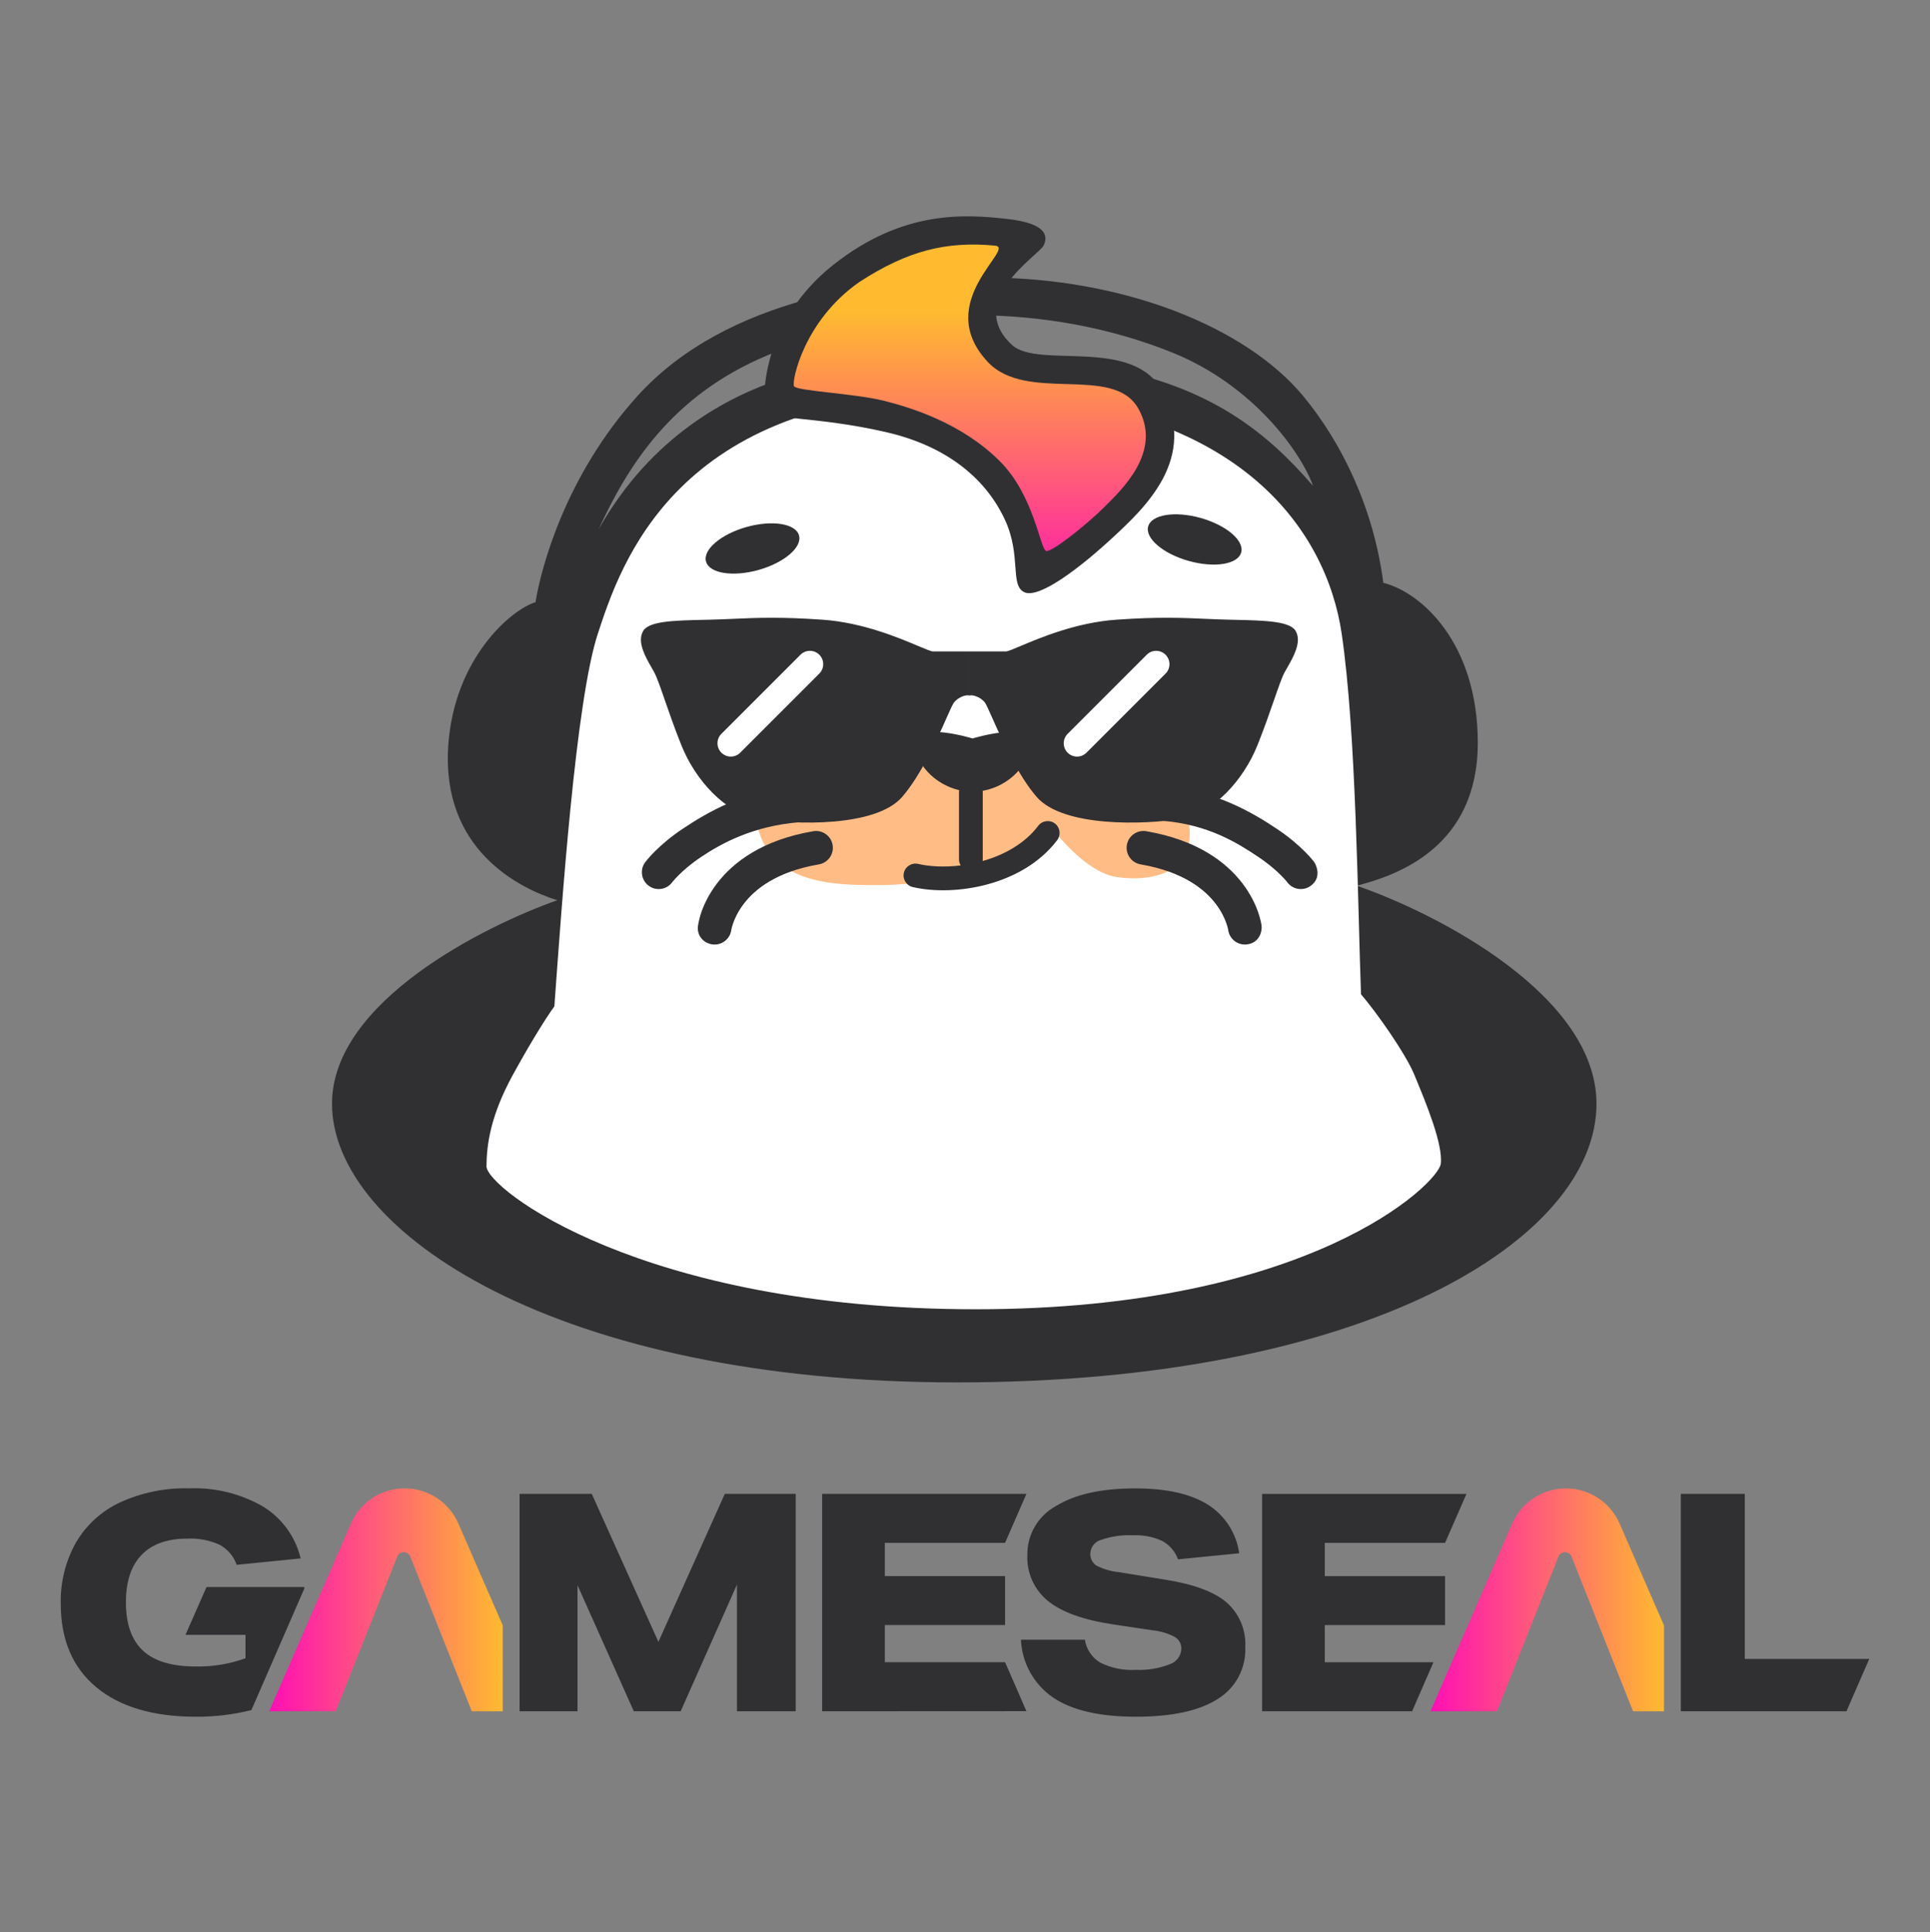
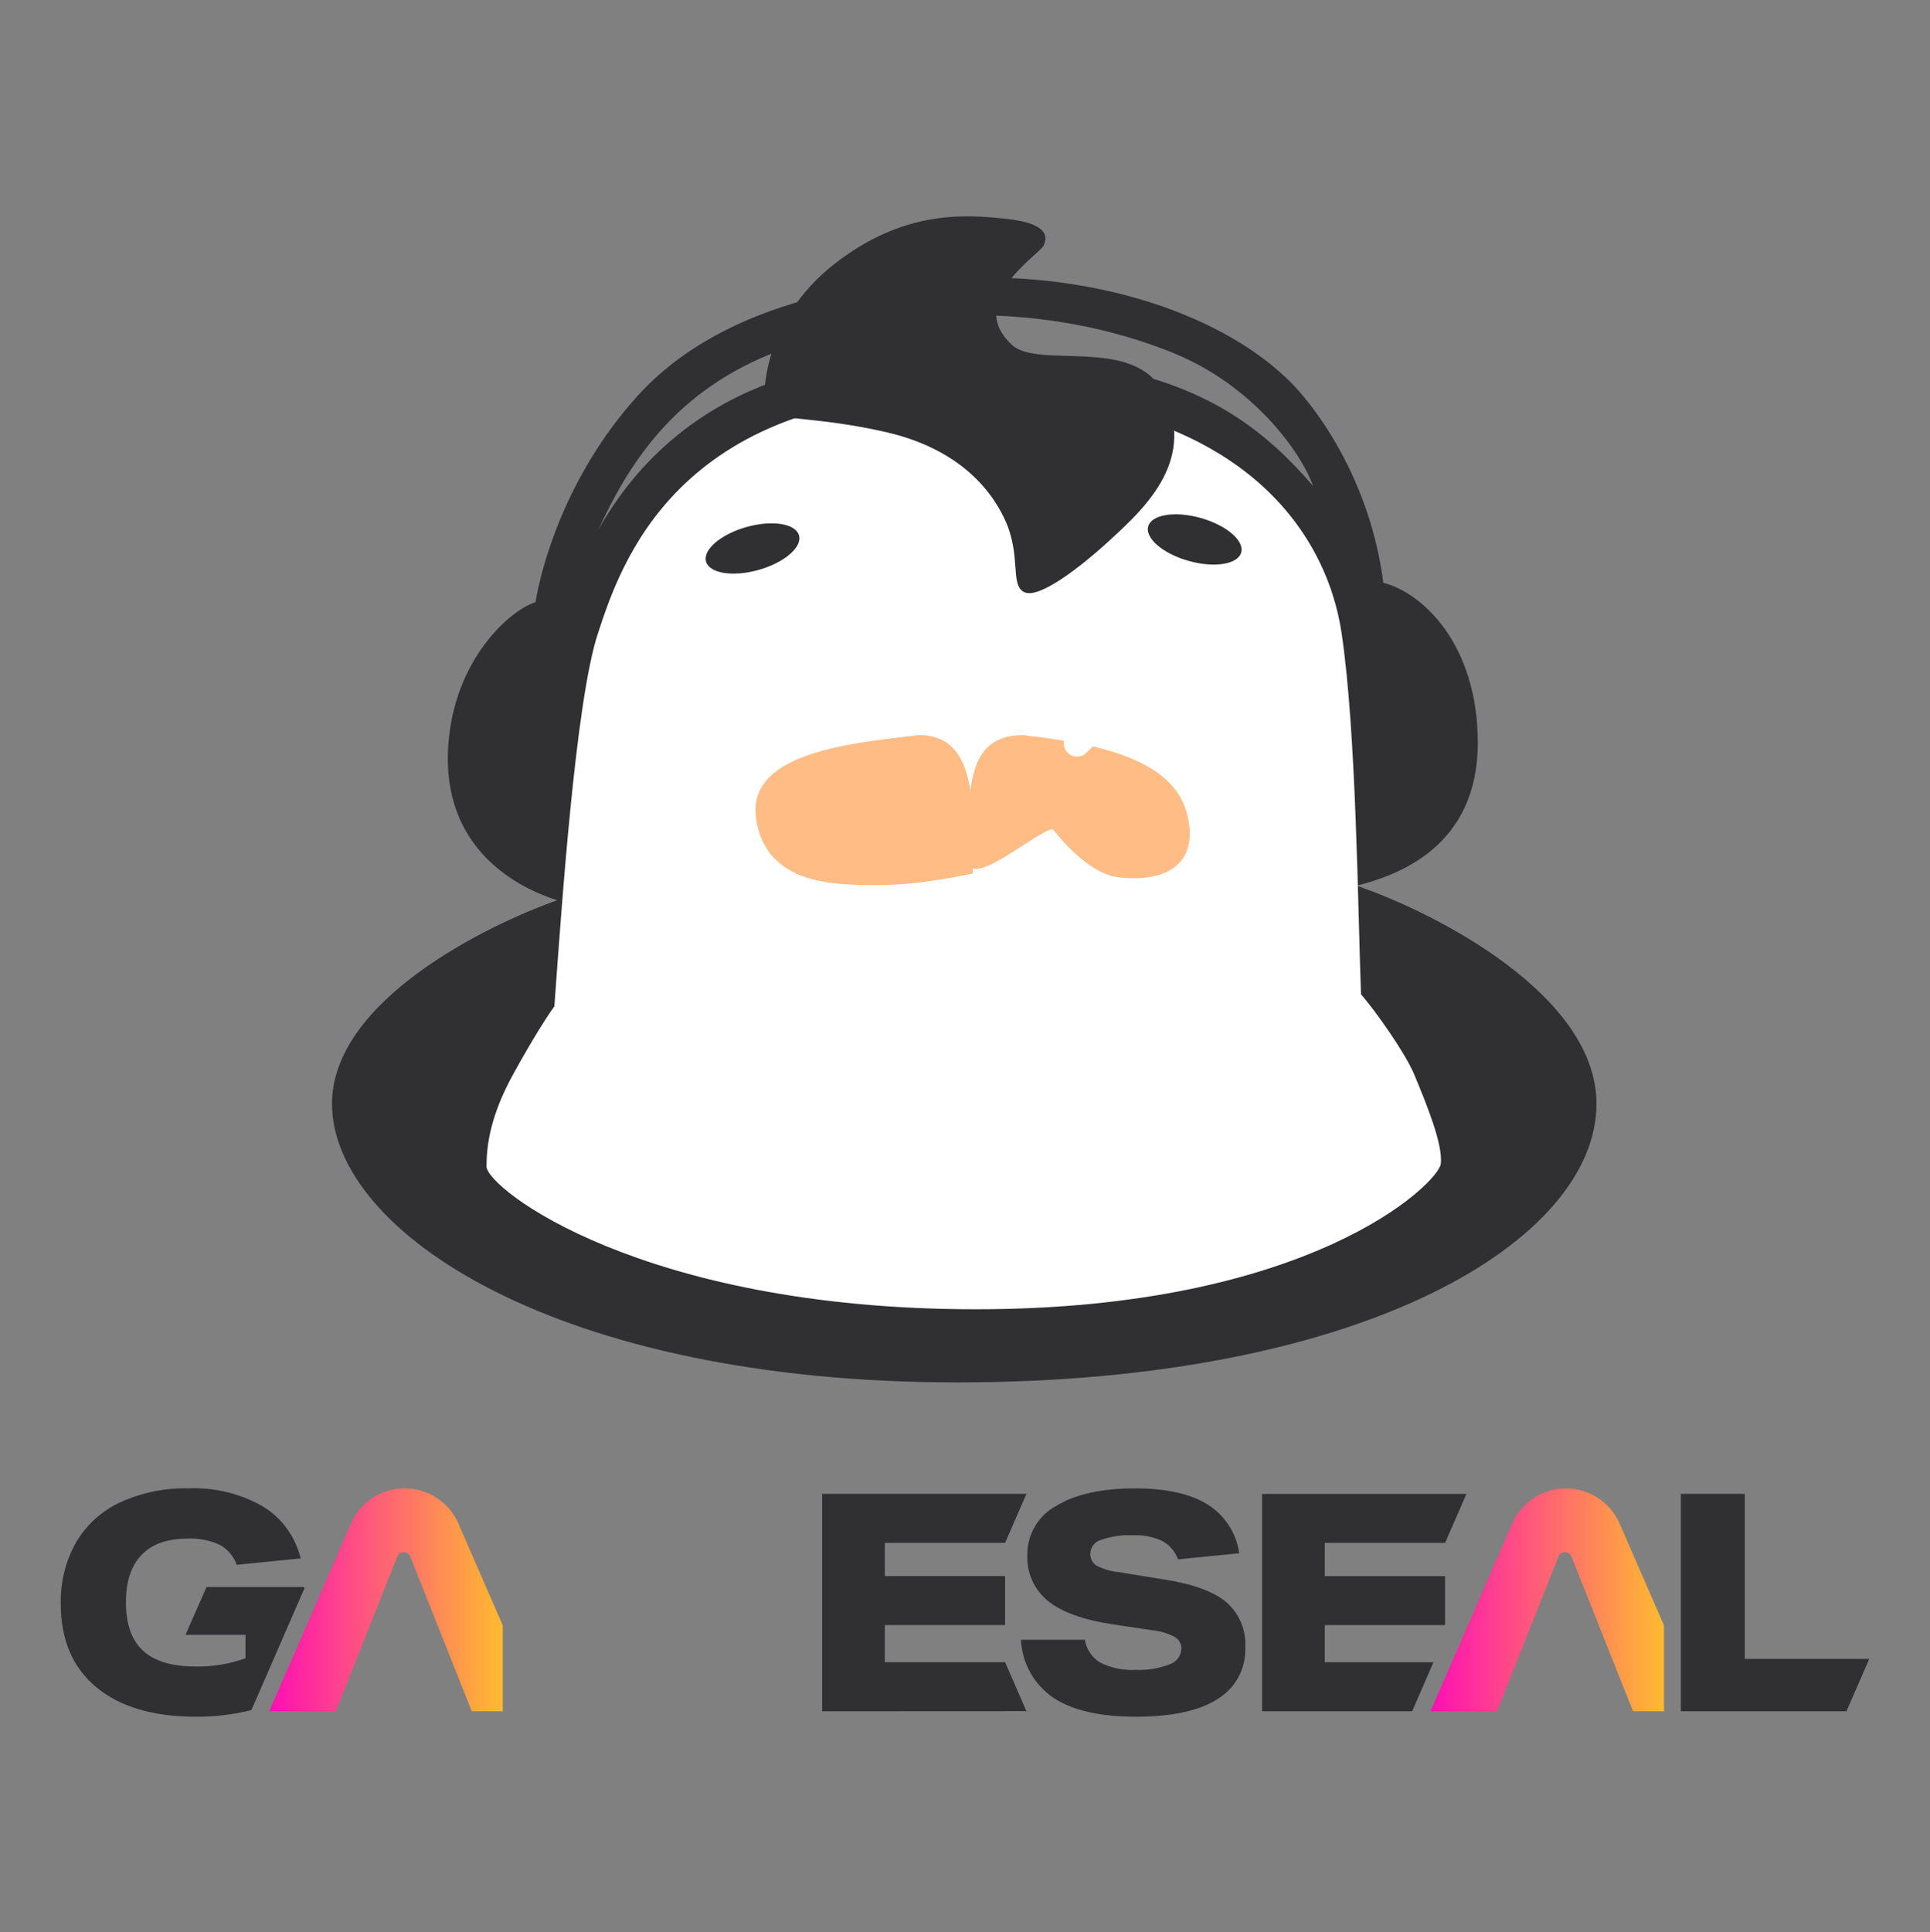
<svg xmlns="http://www.w3.org/2000/svg" width="1024" height="1025" viewBox="0 0 1024 1025" fill="none">
  <rect x="0" y="0" width="1024" height="1025" fill="#808080" stroke="none" />
  <path fill-rule="evenodd" clip-rule="evenodd" d="M295.681 477.529C275.119 471.103 233.992 450.539 237.848 395.275C241.072 349.061 271.263 323.302 284.116 319.446C287.115 301.025 299.99 252.426 338.095 210.202C385.649 157.508 467.903 147.226 523.168 147.226C595.141 147.226 660.687 172.93 691.533 210.202C711.727 234.603 728.804 269.322 733.945 309.164C754.509 314.305 784.069 341.552 784.069 393.989C784.069 449.254 741.656 464.248 719.808 469.818C762.22 484.384 847.045 527.91 847.045 585.488C847.045 657.461 724.95 733.289 507.745 733.289C295.683 733.289 176.157 653.605 176.157 585.488C176.157 530.994 257.982 490.809 295.681 477.529ZM317.532 280.89C332.954 247.474 356.088 209.693 407.498 188.353C475.615 160.078 556.584 160.62 622.13 187.068C664.771 204.274 690.247 239.762 696.673 257.755C672.254 229.48 642.367 205.001 586.144 194.779C501.319 179.356 440.913 192.208 413.924 201.205C386.934 210.201 345.807 230.765 317.532 280.89Z" fill="#303033" />
  <path d="M317.262 335.916C305.377 371.885 297.983 481.146 294.128 533.841C291.557 537.268 283.589 549.263 272.279 569.827C260.262 591.676 258.187 607.099 258.116 618.666C258.045 630.233 340.299 694.494 517.757 694.494C695.215 694.494 763.139 627.662 764.424 617.38C765.709 607.099 756.713 585.25 750.287 569.827C745.658 558.718 730.248 536.84 722.108 527.415C720.394 481.146 719.633 388.593 711.826 335.916C704.019 283.239 658.94 208.695 508.665 208.696C358.389 208.697 329.146 299.947 317.262 335.916Z" fill="white" />
  <path d="M534.544 116.161C512.495 113.696 479.276 111.021 442.008 140.581C404.74 170.141 404.311 209.981 406.021 217.694C407.161 222.831 432.851 220.623 470.283 229.261C503.699 236.973 523.503 254.964 533.099 275.528C542.095 294.806 535.669 310.229 543.381 314.085C551.092 317.94 572.941 301.232 589.649 285.81L589.934 285.547C607.375 269.449 635.812 243.202 616.639 207.411C601.13 178.461 550.932 195.842 536.955 182.992C511.664 159.74 551.092 135.438 553.663 130.297C556.233 125.157 555.176 118.468 534.544 116.161Z" fill="#303033" />
-   <path d="M527.943 130.298C502.238 127.851 481.676 132.87 455.972 149.578C426.412 170.141 419.986 202.272 421.271 204.843C422.556 207.413 453.399 208.696 468.822 212.552C484.245 216.408 510.584 224.754 530.515 244.685C548.506 262.676 551.803 290.671 554.932 292.236C557.503 293.521 576.783 278.101 585.78 269.104C594.776 260.108 617.164 239.542 603.771 216.408C590.378 193.274 544.65 213.925 524.087 191.988C494.255 160.165 539.51 131.399 527.943 130.298Z" fill="url(#paint0_linear_2256_14)" />
  <path fill-rule="evenodd" clip-rule="evenodd" d="M465.622 469.493C442.915 469.504 406.714 469.521 401.193 434.681C395.791 400.585 446.932 394.648 483.341 390.421C484.783 390.253 486.203 390.089 487.595 389.925C505.54 389.925 512.347 402.683 514.856 419.556C516.863 402.492 523.255 389.925 542.749 389.925C579.269 394.221 623.049 401.479 630.112 432.89C637.175 464.301 609.562 467.789 592.56 465.253C575.559 462.718 558.644 439.816 558.644 439.816C556.143 439.816 549.953 443.812 542.958 448.328C532.744 454.922 520.813 462.624 516.134 460.619C516.129 461.527 516.126 462.429 516.126 463.324C516.126 463.324 489.405 469.493 466.794 469.493C466.408 469.493 466.017 469.493 465.622 469.493Z" fill="#FFBD85" />
  <path fill-rule="evenodd" clip-rule="evenodd" d="M630.666 297.534C617.044 293.702 607.435 285.5 609.203 279.213C610.971 272.926 623.448 270.935 637.069 274.766C650.691 278.598 660.3 286.801 658.532 293.088C656.764 299.375 644.287 301.365 630.666 297.534ZM402.472 302.321C416.094 298.489 425.703 290.287 423.934 284C422.166 277.713 409.69 275.722 396.068 279.553C382.446 283.385 372.837 291.588 374.605 297.875C376.374 304.162 388.85 306.152 402.472 302.321Z" fill="#303033" />
-   <path fill-rule="evenodd" clip-rule="evenodd" d="M546.565 394.331C546.565 405.01 535.685 417.022 521.362 419.494C521.398 419.764 521.416 420.039 521.416 420.319V455.805C521.416 456.119 521.393 456.428 521.348 456.729C533.097 453.422 543.873 447.294 550.85 438.042C552.947 435.26 556.901 434.706 559.682 436.803C562.464 438.9 563.018 442.855 560.921 445.636C551.595 458.003 537.659 465.41 523.777 469.143C509.91 472.873 495.426 473.126 484.282 470.539C480.889 469.752 478.777 466.363 479.565 462.97C480.352 459.577 483.741 457.465 487.134 458.252C493.384 459.703 501.338 460.084 509.705 459.059C509.132 458.109 508.802 456.995 508.802 455.805V420.319C508.802 419.916 508.84 419.521 508.912 419.139C495.466 416.031 485.467 404.569 485.467 394.331C485.467 382.358 516.016 391.717 516.016 391.717C516.016 391.717 546.565 382.358 546.565 394.331Z" fill="#303033" />
-   <path fill-rule="evenodd" clip-rule="evenodd" d="M683.022 468.025C685.961 471.955 691.527 472.775 695.476 469.851C701.961 465.05 697.652 457.823 697.333 457.362C696.96 456.825 696.528 456.322 696.1 455.825L695.894 455.583C695.041 454.585 693.809 453.22 692.183 451.6C688.933 448.362 684.097 444.095 677.551 439.717C664.42 430.936 644.509 419.209 616.998 416.966C612.086 416.565 607.779 422.793 607.379 427.705C606.978 432.616 612.086 435.017 616.998 435.417C641.142 437.386 656.727 447.261 667.63 454.552C673.101 458.21 677.052 461.716 679.586 464.241C680.853 465.503 681.762 466.517 682.327 467.178C682.609 467.509 682.805 467.75 682.916 467.89C682.972 467.96 683.006 468.004 683.019 468.021L683.022 468.025ZM344.175 469.853C348.124 472.776 353.69 471.956 356.63 468.026L356.633 468.023C356.646 468.005 356.68 467.961 356.735 467.891C356.846 467.751 357.042 467.51 357.324 467.179C357.889 466.518 358.799 465.505 360.065 464.243C362.599 461.717 366.551 458.212 372.021 454.553C382.924 447.262 399.692 438.15 423.836 436.181C428.748 435.78 432.673 432.618 432.273 427.706C431.872 422.794 427.566 416.567 422.654 416.967C395.143 419.211 375.231 430.938 362.101 439.718C355.555 444.096 350.718 448.363 347.468 451.601C345.843 453.221 344.611 454.587 343.758 455.585C343.324 456.093 342.488 457.136 342.313 457.371C339.381 461.332 340.214 466.92 344.175 469.853ZM378.053 500.957C382.913 501.564 387.348 498.142 388.002 493.299L388.013 493.234C388.031 493.126 388.072 492.907 388.143 492.59C388.286 491.956 388.551 490.939 389.008 489.647C389.923 487.06 391.595 483.406 394.576 479.487C400.391 471.843 411.794 462.384 434.472 458.507C439.33 457.677 442.595 453.066 441.764 448.208C440.934 443.351 436.323 440.086 431.465 440.916C404.571 445.513 389.069 457.25 380.372 468.683C376.098 474.302 373.612 479.658 372.184 483.695C371.302 486.186 370.536 489.489 370.31 491.296C369.699 496.186 373.163 500.346 378.053 500.957ZM661.594 500.954C656.734 501.561 652.299 498.139 651.645 493.296L651.634 493.231C651.616 493.123 651.575 492.904 651.504 492.587C651.361 491.953 651.096 490.936 650.639 489.644C649.724 487.057 648.052 483.403 645.071 479.484C639.256 471.84 627.853 462.381 605.175 458.504C600.317 457.674 597.052 453.063 597.882 448.205C598.713 443.348 603.324 440.083 608.182 440.913C635.076 445.51 650.578 457.247 659.275 468.68C663.549 474.299 666.035 479.655 667.463 483.692C668.178 485.712 668.631 487.411 668.914 488.665C669.055 489.292 669.154 489.81 669.222 490.203C669.28 490.54 669.311 490.754 669.34 490.981C669.726 494.016 668.277 500.119 661.594 500.954Z" fill="#303033" />
-   <path fill-rule="evenodd" clip-rule="evenodd" d="M373.881 328.77C374.814 328.749 375.754 328.728 376.701 328.706C381.077 328.605 385.126 328.427 389.191 328.249C401.533 327.708 414.022 327.161 436.275 328.706C457.606 330.188 476.801 338.292 487.235 342.697C491.271 344.401 493.997 345.552 495.028 345.552H514.338V368.97C512.421 368.286 508.093 370.039 506.121 372.668C505.439 373.578 504.095 376.598 502.211 380.831C497.293 391.884 488.695 411.206 478.594 422.793C464.624 438.816 421.484 437.584 402.174 434.297C384.715 431.325 368.895 413.754 361.499 395.265C357.83 386.093 354.97 377.831 352.669 371.181C350.331 364.427 348.568 359.336 347.119 356.645C346.715 355.895 346.239 355.064 345.727 354.172C342.592 348.707 338.131 340.931 340.956 335.28C343.289 329.447 357.399 329.135 373.881 328.77ZM654.802 328.77C653.869 328.749 652.928 328.728 651.982 328.706C647.605 328.605 643.557 328.427 639.492 328.249C627.149 327.708 614.661 327.161 592.407 328.706C571.076 330.188 551.882 338.292 541.447 342.697C537.411 344.401 534.686 345.552 533.655 345.552H514.344V368.97C516.262 368.286 520.589 370.039 522.562 372.668C523.244 373.578 524.588 376.598 526.471 380.831C531.39 391.884 539.987 411.206 550.089 422.793C564.058 438.816 607.198 437.584 626.509 434.297C643.967 431.325 659.788 413.754 667.183 395.265C670.852 386.093 673.712 377.831 676.014 371.181C678.352 364.427 680.114 359.336 681.563 356.645C681.967 355.895 682.444 355.064 682.956 354.172C686.091 348.707 690.552 340.931 687.726 335.28C685.393 329.447 671.284 329.135 654.802 328.77Z" fill="#303033" />
  <path fill-rule="evenodd" clip-rule="evenodd" d="M382.744 389.268C379.985 392.027 379.985 396.501 382.744 399.26C385.504 402.02 389.978 402.02 392.737 399.26L434.706 357.291C437.465 354.532 437.465 350.058 434.706 347.299C431.947 344.539 427.473 344.539 424.713 347.299L382.744 389.268ZM566.452 389.269C563.692 392.028 563.692 396.502 566.452 399.262C569.211 402.021 573.685 402.021 576.444 399.262L618.413 357.293C621.173 354.533 621.173 350.059 618.413 347.3C615.654 344.541 611.18 344.541 608.421 347.3L566.452 389.269Z" fill="white" />
  <path d="M109.575 841.846L98.397 867.203H130.258V879.613C121.771 882.681 112.791 884.16 103.769 883.976C91.18 883.976 81.872 881.176 75.845 875.576C69.818 869.976 66.805 861.416 66.808 849.897C66.808 838.914 69.577 830.543 75.115 824.785C80.654 819.027 88.76 816.149 99.433 816.152C105.286 815.876 111.121 816.983 116.466 819.383C120.731 821.671 123.984 825.473 125.584 830.04L159.504 826.651C158.161 820.993 155.716 815.656 152.308 810.943C148.901 806.231 144.599 802.237 139.647 799.188C127.693 792.283 114.021 788.92 100.228 789.492C87.594 789.158 75.051 791.726 63.566 797.001C53.803 801.575 45.665 809.016 40.238 818.332C34.73 828.218 31.968 839.398 32.24 850.712C32.24 869.773 38.513 884.523 51.058 894.964C63.603 905.404 81.286 910.628 104.106 910.636C113.97 910.675 123.8 909.492 133.372 907.115L134.671 904.148L161.455 842.68V841.834L109.575 841.846Z" fill="#303033" />
  <path d="M266.744 862.188V907.743H250.312L217.699 825.736C217.398 824.947 216.836 824.286 216.106 823.862C215.375 823.439 214.522 823.279 213.688 823.409C213.51 823.438 213.332 823.477 213.157 823.525C212.816 823.621 212.49 823.768 212.191 823.959C211.876 824.158 211.595 824.406 211.358 824.692C211.219 824.836 211.102 824.998 211.008 825.173C210.906 825.35 210.817 825.534 210.741 825.724L178.128 907.732H142.835L144.697 903.442L161.878 864.011L186.191 808.163C188.609 802.613 192.594 797.889 197.657 794.572C202.721 791.254 208.643 789.487 214.697 789.487C220.75 789.487 226.673 791.254 231.736 794.572C236.8 797.889 240.785 802.613 243.203 808.163L266.744 862.188Z" fill="url(#paint1_linear_2256_14)" />
-   <path d="M422.169 792.417V907.739H391.007V840.547L361.143 907.739H336.275L306.412 840.873V907.739H275.684V792.417H313.967L349.33 870.914L384.55 792.417H422.169Z" fill="#303033" />
  <path d="M436.193 907.735V792.417H544.585L533.261 818.401H469.462V836.009H533.261V861.994H469.462V881.696H533.261L544.585 907.681L436.193 907.735Z" fill="#303033" />
  <path d="M625.026 827.143C623.502 822.975 620.515 819.503 616.625 817.37C611.766 815.152 606.449 814.128 601.112 814.383C595.384 814.115 589.655 814.936 584.229 816.803C582.647 817.23 581.239 818.148 580.212 819.424C579.18 820.701 578.583 822.271 578.501 823.909C578.412 825.159 578.649 826.41 579.188 827.542C579.723 828.674 580.545 829.648 581.569 830.37C585.288 832.308 589.345 833.515 593.518 833.926L618.394 837.96C633.356 840.331 644.15 844.339 650.774 849.983C654.109 852.92 656.735 856.574 658.457 860.672C660.179 864.769 660.947 869.203 660.71 873.641C660.966 879.14 659.733 884.606 657.146 889.466C654.563 894.326 650.716 898.401 646.012 901.262C636.211 907.509 621.733 910.631 602.574 910.628C583.415 910.626 568.798 907.235 558.726 900.455C553.699 897.011 549.546 892.445 546.586 887.119C543.631 881.793 541.952 875.852 541.684 869.766H575.604C575.984 872.252 576.903 874.625 578.3 876.718C579.692 878.81 581.53 880.572 583.679 881.878C589.527 884.81 596.043 886.148 602.574 885.756C608.69 886.045 614.795 885.054 620.504 882.848C622.272 882.285 623.823 881.194 624.952 879.721C626.077 878.247 626.725 876.463 626.806 874.61C626.837 873.345 626.531 872.094 625.918 870.987C625.301 869.88 624.405 868.956 623.315 868.312C619.577 866.355 615.493 865.149 611.293 864.759L590.784 861.691C574.953 859.326 563.376 855.18 556.057 849.254C552.447 846.333 549.569 842.605 547.661 838.369C545.752 834.133 544.868 829.507 545.074 824.866C544.996 819.563 546.373 814.34 549.049 809.76C551.725 805.18 555.6 801.419 560.257 798.882C570.376 792.64 584.373 789.518 602.248 789.515C618.824 789.515 631.666 792.369 640.768 798.075C645.271 800.903 649.099 804.681 651.988 809.145C654.874 813.609 656.751 818.651 657.484 823.916L625.026 827.143Z" fill="#303033" />
  <path d="M766.702 818.421L778.058 792.436H669.627V907.739H749.23L750.781 904.156L760.547 881.735H702.891V862.025H766.694V836.04H702.891V818.421H766.702Z" fill="#303033" />
  <path d="M882.858 862.188V907.743H866.441L833.809 825.735C833.735 825.545 833.646 825.361 833.545 825.185C833.444 825.014 833.328 824.853 833.196 824.704C832.967 824.417 832.692 824.17 832.382 823.971C831.769 823.579 831.059 823.372 830.334 823.372C829.609 823.372 828.899 823.579 828.29 823.971C827.98 824.17 827.704 824.417 827.476 824.704C827.344 824.853 827.227 825.014 827.127 825.185C827.026 825.361 826.937 825.545 826.863 825.735L794.246 907.743H758.953L802.313 808.19C804.729 802.64 808.716 797.916 813.777 794.598C818.842 791.281 824.765 789.514 830.819 789.514C836.873 789.514 842.795 791.281 847.856 794.598C852.921 797.916 856.908 802.64 859.325 808.19L882.858 862.188Z" fill="url(#paint2_linear_2256_14)" />
  <path d="M991.777 879.951L979.677 907.739H891.801V792.417H925.721V879.951H991.777Z" fill="#303033" />
  <defs>
    <linearGradient id="paint0_linear_2256_14" x1="522.947" y1="115.874" x2="522.947" y2="322.879" gradientUnits="userSpaceOnUse">
      <stop offset="0.24" stop-color="#FFBA30" />
      <stop offset="1" stop-color="#FF0FB4" />
    </linearGradient>
    <linearGradient id="paint1_linear_2256_14" x1="142.835" y1="848.615" x2="266.744" y2="848.615" gradientUnits="userSpaceOnUse">
      <stop stop-color="#FF0FB4" />
      <stop offset="1" stop-color="#FFBA30" />
    </linearGradient>
    <linearGradient id="paint2_linear_2256_14" x1="758.953" y1="848.628" x2="882.858" y2="848.628" gradientUnits="userSpaceOnUse">
      <stop stop-color="#FF0FB4" />
      <stop offset="1" stop-color="#FFBA30" />
    </linearGradient>
  </defs>
</svg>